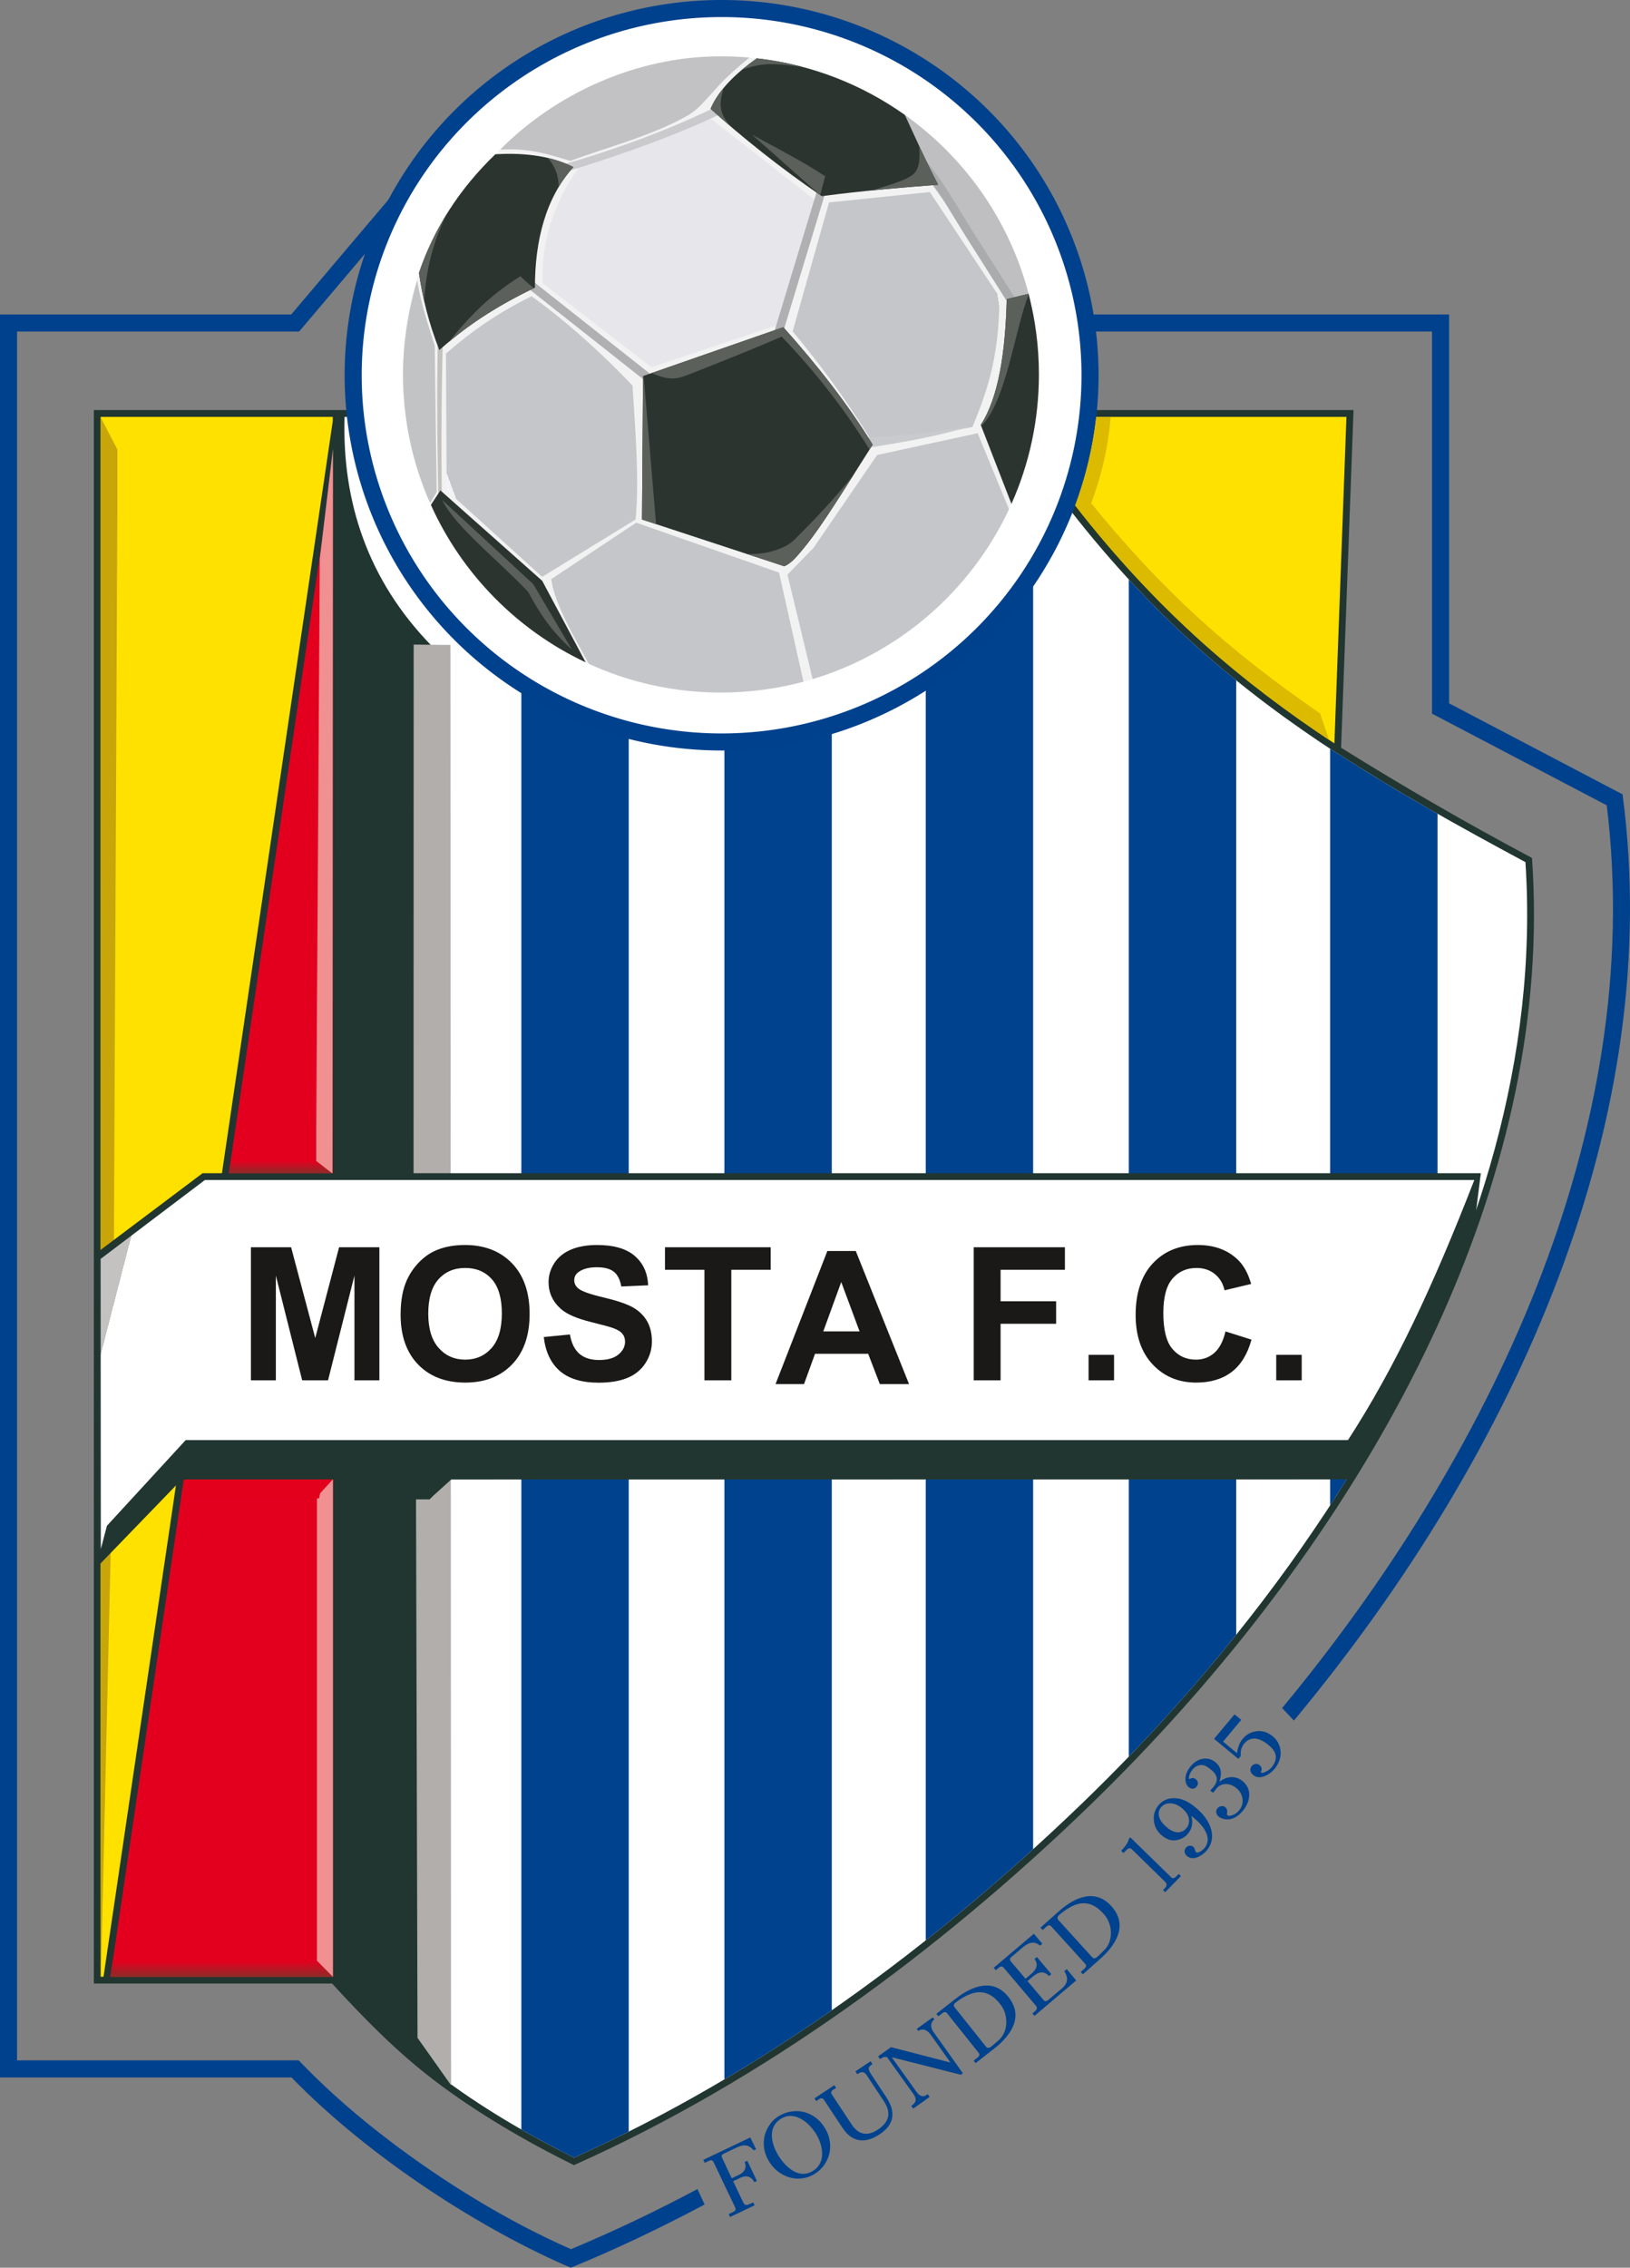
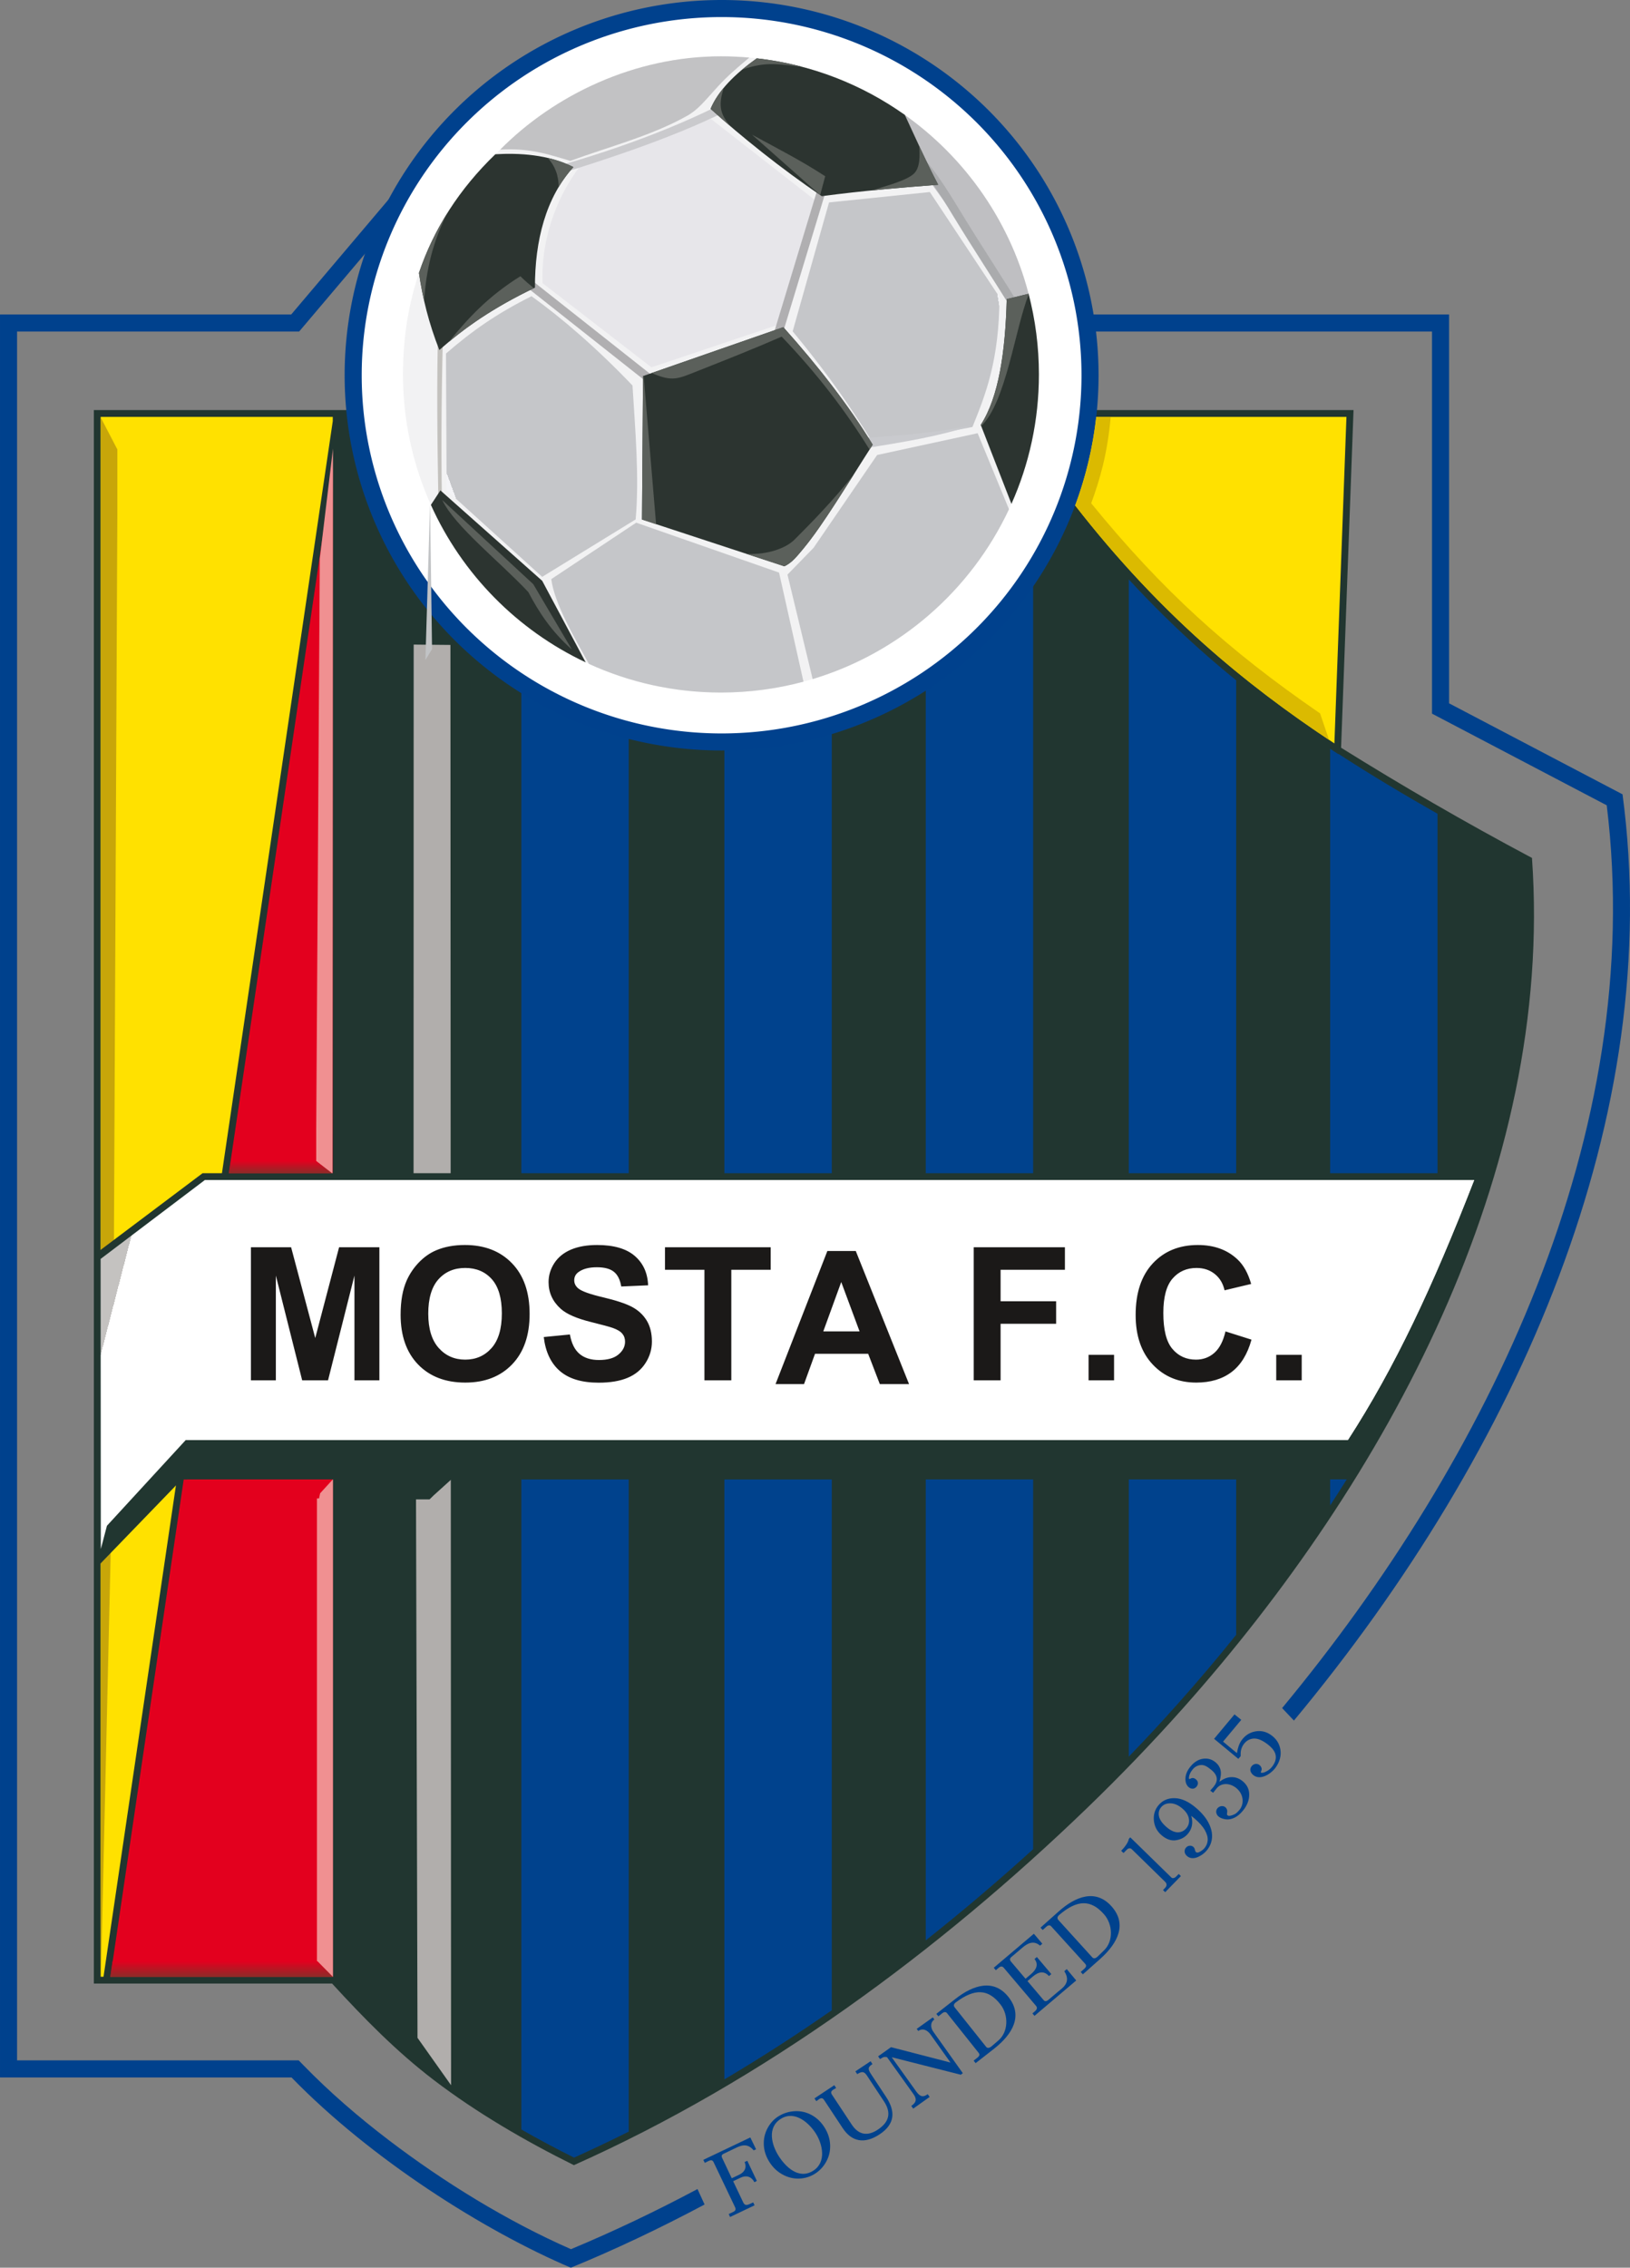
<svg xmlns="http://www.w3.org/2000/svg" xmlns:xlink="http://www.w3.org/1999/xlink" viewBox="93.8 137.48 407.68 566.93">
  <rect x="93.8" y="137.48" width="407.68" height="566.93" fill="#808080" stroke="none" />
  <path fill="#00418d" fill-rule="evenodd" d="M93.801 216.1h72.836l35.248-41.619L262.83 216.1h193.4v97.211l43.382 22.751c10.718 80.377-25.7 163.622-82.188 231.562l-2.952-3.126c51.566-62.221 91.235-143.719 81.189-225.689l-43.699-22.917v-95.524H261.512l-58.856-40.193-34.04 40.193H98.069v432.208h70.438l1.257 1.29c6.559 6.736 13.758 12.926 21.232 18.622 13.753 10.482 29.678 20.303 45.611 27.288 10.696-4.457 21.259-9.498 31.645-15.032l1.771 3.864c-11.2 5.97-22.379 11.256-33.452 15.802-21.802-9.29-49.96-27.126-69.863-47.566H93.801V216.1z" />
  <path fill="#213630" fill-rule="evenodd" d="M237.334 678.771c47.426-21.148 91.311-53.529 128.394-89.319 8.271-7.982 16.247-16.271 23.897-24.85 50.84-57.017 92.945-133.923 87.338-212.638-17.079-9.074-32.733-18.198-47.742-27.55l3.11-84.415H255.711l-49.666-34.771-24.884 34.771h-63.887v393.371h59.584c7.997 8.713 16.083 16.99 25.521 24.183 10.63 8.102 22.819 15.206 34.955 21.217z" />
  <path fill="#e3001e" fill-rule="evenodd" d="M121.419 631.663h55.61v-377.195l-55.61 377.195z" />
  <path fill="#ffe100" fill-rule="evenodd" d="M177.029 241.706H118.981v389.957h.713l57.335-388.898v-1.059z" />
-   <path fill="#fff" fill-rule="evenodd" d="M237.372 676.884c47-21.088 90.219-52.997 127.17-88.66 8.24-7.953 16.187-16.21 23.808-24.758 19.586-21.966 37.206-46.084 51.535-71.81 23.51-42.209 38.675-89.931 35.438-138.642-17.125-9.204-32.01-17.508-46.792-27.082l-.015.079c-12.192-7.908-23.795-16.519-34.656-26.204-12.667-11.296-24.03-23.777-34.312-37.273l-.093.066-14.621-20.894h-89.662l-48.723-34.111-24.412 34.111h-3.127l-.174 1.183v390.002c7.691 8.351 15.623 16.404 24.677 23.305 10.488 7.994 22.154 14.801 33.959 20.687z" />
  <path fill="#213630" fill-rule="evenodd" d="M201.545 298.719v128.331l9.421 9.044 3.768 65.57-3.067.934-10.122 8.537V651.371l5.415 7.812c-8.907-5.324-22.313-18.343-28.758-26.293l-.458-391.572 2.247.098c-.735 21.703 5.985 41.237 21.555 57.302z" />
  <path fill="#00428d" fill-rule="evenodd" d="M251.051 238.821v431.57c-4.522 2.263-9.082 4.43-13.679 6.493-4.43-2.209-8.841-4.548-13.177-7.03V220.019l26.856 18.802zm50.786 2.886v398.338c-8.752 6.092-17.711 11.873-26.856 17.283V241.706h26.856zm50.359 10.519v347.556c-8.655 7.856-17.617 15.479-26.856 22.791V241.706h19.495l7.361 10.519zm50.786 55.333v238.626c-4.734 5.896-9.618 11.66-14.632 17.283-3.987 4.472-8.064 8.864-12.224 13.174V282.339c5.615 6.095 11.518 11.925 17.735 17.469 2.985 2.662 6.027 5.242 9.121 7.75zm50.359 33.363v123.811c-4.067 9.185-8.582 18.173-13.456 26.924-4.196 7.533-8.674 14.927-13.4 22.17V324.683c.676.445 1.353.888 2.032 1.329l.015-.079c8.121 5.26 16.272 10.136 24.809 14.989z" />
  <path fill="#ffe100" fill-rule="evenodd" d="m360.229 260.728.057-.043.517.679c10.243 13.461 21.565 25.908 34.194 37.169 10.231 9.123 21.125 17.286 32.55 24.805l3.012-81.633h-83.641l13.31 19.022z" />
  <path fill="#00418d" fill-rule="evenodd" d="M274.28 137.48a94.282 93.813 0 0 1 94.282 93.813 94.282 93.813 0 1 1-94.282-93.813z" />
  <path fill="#fff" fill-rule="evenodd" d="M274.28 141.748a90.014 89.546 0 0 1 90.014 89.546 90.014 89.546 0 1 1-90.014-89.546z" />
  <defs>
    <linearGradient id="a">
      <stop offset="201392128%" stop-color="#c8a609" />
      <stop offset="201392195%" stop-color="#c8a609" />
      <stop offset="100%" stop-color="#ffe100" />
    </linearGradient>
    <linearGradient xlink:href="#a" id="b" x1="0" x2="0" y1="0" y2="1" gradientTransform="rotate(-89 .5 .5)" gradientUnits="objectBoundingBox" />
  </defs>
  <path fill="url(#b)" d="m119.028 241.915 4.196 8.062-1.178 251.165-3.015 130.837-.002-390.064z" />
  <defs>
    <linearGradient id="c">
      <stop offset="201392128%" stop-color="#f09091" />
      <stop offset="201392189%" stop-color="#f08d8d" />
      <stop offset="201392213%" stop-color="#e41823" />
      <stop offset="100%" stop-color="#e3001d" />
    </linearGradient>
    <linearGradient xlink:href="#c" id="d" x1="0" x2="0" y1="0" y2="1" gradientTransform="rotate(90 .5 .5)" gradientUnits="objectBoundingBox" />
  </defs>
  <path fill="url(#d)" d="m173.781 277.194-.942 150.535 4.123 3.298.118-181.395-3.298 27.563z" />
  <defs>
    <linearGradient id="e">
      <stop offset="201392128%" stop-color="#f09091" />
      <stop offset="201392189%" stop-color="#f08d8d" />
      <stop offset="201392213%" stop-color="#e41823" />
      <stop offset="100%" stop-color="#e3001d" />
    </linearGradient>
    <linearGradient xlink:href="#e" id="f" x1="0" x2="0" y1="0" y2="1" gradientTransform="rotate(90 .5 .5)" gradientUnits="objectBoundingBox" />
  </defs>
  <path fill="url(#f)" d="m177.079 507.268-4.005 3.179v117.287l4.004 4.005 0-124.472z" />
  <defs>
    <linearGradient id="g">
      <stop offset="0%" stop-color="#e3001f" />
      <stop offset="100%" stop-color="#8b2c28" />
    </linearGradient>
    <linearGradient xlink:href="#g" id="h" x1="0" x2="0" y1="0" y2="1" gradientUnits="objectBoundingBox" />
  </defs>
  <path fill="url(#h)" d="m177.079 631.739-55.714.001.589-3.95 51.237.001 3.887 3.949z" />
  <defs>
    <linearGradient id="i">
      <stop offset="201392128%" stop-color="#b1aeac" />
      <stop offset="201392175%" stop-color="#b1aeac" />
      <stop offset="201392185%" stop-color="#828380" />
      <stop offset="201392193%" stop-color="#273a34" />
      <stop offset="100%" stop-color="#213630" />
    </linearGradient>
    <linearGradient xlink:href="#i" id="j" x1="0" x2="0" y1="0" y2="1" gradientTransform="rotate(90 .5 .5)" gradientUnits="objectBoundingBox" />
  </defs>
  <path fill="url(#j)" d="m206.456 298.714.16 360.072-8.394-11.847-.451-162.987 8.185-51.251-8.72 1.508.029-135.583 9.191.087z" />
  <path fill="#213630" fill-rule="evenodd" d="m139.238 507.364-21.451 22.187.022-78.724 26.664-20.05h319.699l-1.633 12.937c-8.901 22.45-18.104 42.881-30.511 63.618l-292.789.032z" />
  <defs>
    <linearGradient id="k">
      <stop offset="201392128%" stop-color="#fff" />
      <stop offset="201392221%" stop-color="#fff" />
      <stop offset="100%" stop-color="#c4c2c0" />
    </linearGradient>
    <linearGradient xlink:href="#k" id="l" x1="0" x2="0" y1="0" y2="1" gradientTransform="rotate(94 .5 .5)" gradientUnits="objectBoundingBox" />
  </defs>
  <path fill="url(#l)" d="M462.512 432.484h-317.471l-26.076 19.729.05 72.529 1.533-5.82 19.737-21.463h290.66c11.701-18.098 21.123-38.113 31.567-64.975z" />
  <defs>
    <linearGradient id="m">
      <stop offset="201392128%" stop-color="#fff" />
      <stop offset="201392220%" stop-color="#fff" />
      <stop offset="100%" stop-color="#cbcbca" />
    </linearGradient>
    <linearGradient xlink:href="#m" id="n" x1="0" x2="0" y1="0" y2="1" gradientUnits="objectBoundingBox" />
  </defs>
  <path fill="url(#n)" d="M462.512 432.484h-317.471l-4.756 64.975h290.66c11.701-18.098 21.123-38.113 31.567-64.975z" />
  <defs>
    <linearGradient id="o">
      <stop offset="0%" stop-color="#e3001f" />
      <stop offset="100%" stop-color="#8b2c28" />
    </linearGradient>
    <linearGradient xlink:href="#o" id="p" x1="0" x2="0" y1="0" y2="1" gradientUnits="objectBoundingBox" />
  </defs>
  <path fill="url(#p)" d="M151.07 430.803h25.817l-4.008-3.072h-21.338l-.471 3.072z" />
  <defs>
    <linearGradient id="q">
      <stop offset="201392128%" stop-color="#e3001d" />
      <stop offset="201392138%" stop-color="#e4041f" />
      <stop offset="201392150%" stop-color="#e9584e" />
      <stop offset="201392174%" stop-color="#eb6154" />
      <stop offset="201392200%" stop-color="#e52327" />
      <stop offset="100%" stop-color="#e3001d" />
    </linearGradient>
    <linearGradient xlink:href="#q" id="r" x1="0" x2="0" y1="0" y2="1" gradientTransform="rotate(180 .5 .5)" gradientUnits="objectBoundingBox" />
  </defs>
  <path fill="url(#r)" d="M177.01 507.37h-36.327l-.729 4.715h33.642l.269-1.275 3.145-3.44z" />
  <defs>
    <linearGradient id="s">
      <stop offset="201392128%" stop-color="#213630" />
      <stop offset="201392154%" stop-color="#655b5a" />
      <stop offset="201392176%" stop-color="#665c5a" />
      <stop offset="201392205%" stop-color="#263933" />
      <stop offset="100%" stop-color="#213630" />
    </linearGradient>
    <linearGradient xlink:href="#s" id="t" x1="0" x2="0" y1="0" y2="1" gradientTransform="rotate(180 .5 .5)" gradientUnits="objectBoundingBox" />
  </defs>
  <path fill="url(#t)" d="m207.325 506.75-28.484.124 0 5.452h22.398l1.02-.998 5.065-4.578z" />
  <path fill="#1b1918" fill-rule="evenodd" d="M156.557 482.563V449.298h10.053l6.034 22.693 5.964-22.693h10.076v33.265h-6.235v-26.186l-6.606 26.186h-6.467l-6.583-26.186v26.186h-6.235zm37.44-16.427c0-3.392.503-6.235 1.518-8.535.759-1.688 1.789-3.214 3.098-4.562 1.309-1.34 2.742-2.339 4.298-2.99 2.076-.883 4.461-1.317 7.172-1.317 4.903 0 8.822 1.518 11.765 4.562 2.943 3.036 4.415 7.265 4.415 12.679 0 5.375-1.464 9.573-4.384 12.609-2.92 3.028-6.823 4.546-11.703 4.546-4.949 0-8.884-1.51-11.804-4.523-2.92-3.02-4.376-7.18-4.376-12.47zm6.916-.225c0 3.764.875 6.622 2.61 8.566 1.742 1.944 3.95 2.912 6.63 2.912 2.672 0 4.872-.96 6.591-2.897 1.712-1.929 2.571-4.818 2.571-8.675 0-3.811-.836-6.653-2.502-8.535-1.673-1.874-3.896-2.811-6.661-2.811-2.773 0-5.003.953-6.699 2.85-1.689 1.897-2.541 4.755-2.541 8.589zm28.889 5.832 6.537-.643c.388 2.2 1.185 3.811 2.393 4.84 1.2 1.023 2.819 1.542 4.864 1.542 2.161 0 3.795-.457 4.887-1.379 1.1-.914 1.649-1.983 1.649-3.206 0-.79-.232-1.456-.697-2.006-.457-.558-1.262-1.038-2.416-1.441-.782-.279-2.579-.759-5.375-1.456-3.602-.891-6.127-1.99-7.575-3.292-2.045-1.828-3.067-4.058-3.067-6.692 0-1.696.48-3.276 1.441-4.755.96-1.472 2.347-2.594 4.151-3.369 1.812-.767 3.989-1.154 6.545-1.154 4.182 0 7.319.914 9.434 2.742 2.107 1.835 3.214 4.275 3.322 7.335l-6.715.294c-.287-1.712-.906-2.943-1.851-3.687-.945-.752-2.362-1.123-4.252-1.123-1.952 0-3.486.395-4.585 1.2-.712.511-1.069 1.201-1.069 2.061 0 .79.333 1.464.999 2.021.844.713 2.905 1.456 6.173 2.223 3.269.774 5.685 1.572 7.25 2.393 1.565.828 2.788 1.952 3.679 3.384.883 1.433 1.325 3.199 1.325 5.298 0 1.905-.527 3.694-1.588 5.352-1.061 1.665-2.556 2.905-4.492 3.71-1.936.814-4.353 1.216-7.242 1.216-4.206 0-7.436-.968-9.69-2.912-2.254-1.944-3.602-4.779-4.035-8.497zm40.182 10.82v-27.635h-9.867v-5.63h26.434v5.63h-9.844v27.635h-6.723zm51.172.929h-7.311l-2.905-7.559h-13.298l-2.742 7.559h-7.125l12.958-33.265h7.102l13.322 33.265zm-12.369-13.159-4.585-12.346-4.492 12.346h9.077zm28.549 12.23V449.298h22.81v5.63h-16.087v7.869h13.887v5.631h-13.887v14.135h-6.723zm28.726 0v-6.374h6.374v6.374h-6.374zm34.241-12.23 6.506 2.06c-.999 3.633-2.656 6.328-4.98 8.094-2.316 1.758-5.267 2.641-8.837 2.641-4.415 0-8.047-1.51-10.889-4.523-2.843-3.02-4.268-7.149-4.268-12.376 0-5.538 1.433-9.837 4.291-12.903 2.858-3.059 6.615-4.593 11.277-4.593 4.066 0 7.373 1.2 9.914 3.609 1.518 1.417 2.648 3.462 3.408 6.126l-6.653 1.588c-.387-1.727-1.208-3.09-2.463-4.089-1.247-.999-2.765-1.495-4.546-1.495-2.463 0-4.469.883-6.002 2.656-1.534 1.766-2.3 4.632-2.3 8.597 0 4.205.751 7.203 2.269 8.984 1.51 1.789 3.477 2.68 5.894 2.68 1.789 0 3.322-.566 4.608-1.704 1.286-1.131 2.207-2.92 2.773-5.352zm12.694 12.23v-6.374h6.374v6.374h-6.374z" />
  <path fill="#f2f2f3" fill-rule="evenodd" d="M274.116 151.562c43.913 0 79.525 35.612 79.525 79.525 0 43.913-35.612 79.525-79.525 79.525-43.913 0-79.525-35.612-79.525-79.525 0-22.3 8.144-41.16 24.234-56.121 13.555-13.737 33.678-23.404 55.291-23.404z" />
  <defs>
    <linearGradient id="u">
      <stop offset="201392128%" stop-color="#c2c2c4" />
      <stop offset="201392159%" stop-color="#c3c3c4" />
      <stop offset="201392194%" stop-color="#dadadc" />
      <stop offset="100%" stop-color="#dbdbdd" />
    </linearGradient>
    <linearGradient xlink:href="#u" id="v" x1="0" x2="0" y1="0" y2="1" gradientTransform="rotate(161 .5 .5)" gradientUnits="objectBoundingBox" />
  </defs>
  <path fill="url(#v)" d="M274.116 151.562c2.391 0 4.755.111 7.093.318-2.899 2.436-5.333 4.467-7.891 7.258-3.155 3.443-4.826 5.704-7.673 7.303-8.989 5.051-19.804 7.798-29.21 11.263-5.441-1.649-10.373-3.269-17.534-2.814 13.554-13.697 33.642-23.328 55.216-23.328z" />
  <path fill="#bfbfc2" fill-rule="evenodd" d="M319.429 165.738c15.877 11.031 27.544 27.697 32.103 47.1l-3.215.386-21.288-29.456-7.601-18.03z" />
  <defs>
    <linearGradient id="w">
      <stop offset="201392128%" stop-color="#c5c6c9" />
      <stop offset="201392146%" stop-color="#c9c9cc" />
      <stop offset="201392176%" stop-color="#d8d8db" />
      <stop offset="201392198%" stop-color="#f1f1f4" />
      <stop offset="100%" stop-color="#f4f4f7" />
    </linearGradient>
    <linearGradient xlink:href="#w" id="x" x1="0" x2="0" y1="0" y2="1" gradientTransform="rotate(17 .5 .5)" gradientUnits="objectBoundingBox" />
  </defs>
  <path fill="url(#x)" d="M294.757 307.9c-6.584 1.766-13.502 2.713-20.642 2.713-11.78 0-22.962-2.565-33.02-7.164-3.659-6.612-8.634-15.074-9.415-21.187l21.24-14.112 35.73 12.476 6.107 27.274z" />
  <defs>
    <linearGradient id="y">
      <stop offset="201392128%" stop-color="#c5c6c9" />
      <stop offset="201392153%" stop-color="#c9c9cc" />
      <stop offset="201392167%" stop-color="#d8d8db" />
      <stop offset="201392203%" stop-color="#f1f1f4" />
      <stop offset="100%" stop-color="#f4f4f7" />
    </linearGradient>
    <linearGradient xlink:href="#y" id="z" x1="0" x2="0" y1="0" y2="1" gradientTransform="rotate(-36 .5 .5)" gradientUnits="objectBoundingBox" />
  </defs>
  <path fill="url(#z)" d="M346.156 264.794c-9.514 20.291-27.346 35.908-49.105 42.454l-6.296-26.115 6.53-6.704 15.896-23.198 25.136-5.446 7.839 19.008z" />
  <defs>
    <linearGradient id="A">
      <stop offset="201392128%" stop-color="#c5c6c9" />
      <stop offset="201392153%" stop-color="#c9c9cc" />
      <stop offset="201392163%" stop-color="#d8d8db" />
      <stop offset="201392172%" stop-color="#dcdcdf" />
      <stop offset="201392183%" stop-color="#e0e0e3" />
      <stop offset="201392194%" stop-color="#ececef" />
      <stop offset="201392213%" stop-color="#f1f1f4" />
      <stop offset="100%" stop-color="#f4f4f7" />
    </linearGradient>
    <linearGradient xlink:href="#A" id="B" x1="0" x2="0" y1="0" y2="1" gradientTransform="rotate(-101 .5 .5)" gradientUnits="objectBoundingBox" />
  </defs>
  <path fill="url(#B)" d="m312.587 248.905 24.431-4.678c3.357-8.252 6.705-16.773 6.758-32.488l-17.414-26.25-25.211 2.599-9.097 32.228c9.963 12.042 15.248 20.186 20.532 28.59z" />
  <defs>
    <linearGradient id="C">
      <stop offset="201392128%" stop-color="#c5c6c9" />
      <stop offset="201392153%" stop-color="#c9c9cc" />
      <stop offset="201392167%" stop-color="#d8d8db" />
      <stop offset="201392191%" stop-color="#ebebed" />
      <stop offset="201392204%" stop-color="#eeeef1" />
      <stop offset="201392211%" stop-color="#f1f1f4" />
      <stop offset="100%" stop-color="#f4f4f7" />
    </linearGradient>
    <linearGradient xlink:href="#C" id="D" x1="0" x2="0" y1="0" y2="1" gradientTransform="rotate(62 .5 .5)" gradientUnits="objectBoundingBox" />
  </defs>
  <path fill="url(#D)" d="M251.993 233.855c.677 10.954 1.725 22.898.792 33.48l-23.379 14.36-23.899-21.65-.16-34.178c6.584-5.718 12.721-9.998 21.384-14.33 7.488 5.347 16.328 12.967 25.262 22.318z" />
  <defs>
    <linearGradient id="E">
      <stop offset="201392128%" stop-color="#e7e6ea" />
      <stop offset="201392174%" stop-color="#e7e6ea" />
      <stop offset="201392195%" stop-color="#e7e6ea" />
      <stop offset="201392210%" stop-color="#ebeaec" />
      <stop offset="100%" stop-color="#ebebed" />
    </linearGradient>
    <linearGradient xlink:href="#E" id="F" x1="0" x2="0" y1="0" y2="1" gradientTransform="rotate(-89 .5 .5)" gradientUnits="objectBoundingBox" />
  </defs>
  <path fill="url(#F)" d="m271.584 167.184 26.98 21.04-9.406 30.198-32.426 10.891-27.228-21.04c-.433-9.551 2.703-20.569 9.53-29.458l32.55-11.631z" />
-   <path fill="#c1c3c5" fill-rule="evenodd" d="M201.363 263.232c-4.351-9.83-6.772-20.704-6.772-32.145 0-8.051 1.433-16.398 3.547-23.53 1.27 7.624 3.781 13.985 4.386 16.422l.493 36.523-1.655 2.729z" />
+   <path fill="#c1c3c5" fill-rule="evenodd" d="M201.363 263.232l.493 36.523-1.655 2.729z" />
  <path fill="#aaabad" fill-rule="evenodd" d="M321.642 173.718c5.182 4.835 8.8 10.756 12.455 16.761 5.006 8.221 10.344 16.26 15.367 24.479l.556.91-1.821 1.113-.556-.91c-5.024-8.22-10.362-16.259-15.369-24.482-3.541-5.816-7.07-11.628-12.089-16.31l-.78-.728 1.456-1.56.78.728z" />
  <path fill="#c3c1bd" fill-rule="evenodd" d="M204.676 217.687c-.417 15.078-.601 30.326-.339 45.405l.018 1.067-.894-.211-.019-1.067c-.265-15.11-.45-30.019-.032-45.128l.029-1.067 1.265-.065-.029 1.067z" />
  <path fill="#cacacd" fill-rule="evenodd" d="m278.549 161.271 1.01 1.88c-15.499 8.322-34.136 14.166-49.673 19.024l-.562-2.059c16.744-4.567 33.872-10.591 49.224-18.845z" />
  <path fill="#b0afb1" fill-rule="evenodd" d="m225.114 206.225 38.174 30.157-1.323 1.674-38.174-30.157 1.323-1.674zm76.503-25.137-14.066 46.368-2.042-.619 14.066-46.368 2.042.619z" />
  <path fill="#c9cace" fill-rule="evenodd" d="M309.848 249.611c11.056-1.815 17.904-2.888 26.98-5.693-9.517 1.761-17.729 2.465-26.238 2.97-.33 1.073-.66 1.65-.743 2.723z" />
  <path fill="#2c3430" fill-rule="evenodd" d="m289.715 219.276-35.087 12.216-.26 35.867 35.607 11.696c1.841-.866 2.986-2.295 4.719-4.373 4.979-5.973 11.07-16.224 17.373-26.035-5.978-9.79-13.602-19.58-22.352-29.369zm-49.43 83.794c-17.136-8.07-30.927-22.074-38.716-39.366l2.377-3.623 25.471 22.612 10.868 20.378zm110.774-92.141c1.683 6.438 2.582 13.193 2.582 20.158 0 11.523-2.456 22.473-6.867 32.36l-7.677-19.741c4.506-6.973 6.152-18.236 6.498-31.448l5.464-1.329zm-152.473-5.216c3.749-11.1 10.129-21.018 19.1-29.668 5.909-.347 13.232.022 19.528 3.204-6.887 7.58-9.66 18.41-9.617 30.149-10.483 5.025-17.674 10.05-23.911 15.594-2.666-6.763-4.185-13.008-5.1-19.28zm84.497-53.645c13.693 1.538 26.337 6.549 37.023 14.139 2.632 5.66 5.25 11.561 8.335 17.461-9.01.693-18.713 1.473-29.109 2.859-10.31-7.017-20.013-14.814-27.81-21.832 1.898-4.526 6.011-8.684 11.561-12.627z" />
  <path fill="#5b605b" fill-rule="evenodd" d="m289.715 219.276-32.921 11.461c5.309 2.301 6.539 1.457 11.98-.697 7.091-2.808 13.439-5.31 20.529-8.4 9.024 9.409 16.155 18.82 21.98 28.23l.784-1.225c-5.978-9.79-13.602-19.58-22.352-29.369zm-34.929 12.161-.158.055-.26 35.867 3.526 1.158-3.109-37.08zm25.743 44.515 9.446 3.103c1.841-.866 2.986-2.295 4.719-4.373 3.718-4.46 8.056-11.305 12.639-18.572-4.917 6.232-10.232 11.695-14.812 16.275-2.127 2.127-6.696 3.827-11.992 3.568zm70.53-65.022.035.137c-3.467 8.727-5.651 26.945-11.889 32.919l-.108-.278c4.506-6.973 6.152-18.236 6.498-31.448l5.464-1.329zm-152.473-5.216c1.786-5.289 4.17-10.309 7.147-15.052-3.646 7.05-5.385 14.4-5.851 22.048-.533-2.347-.956-4.67-1.296-6.996zm32.196-28.759c2.197.513 4.37 1.253 6.432 2.295-1.4 1.541-2.63 3.216-3.701 5.006.05-2.9-.974-5.438-2.731-7.301zm-3.459 32.576c-9.055 4.365-15.642 8.732-21.293 13.444 4.784-5.899 9.881-11.428 17.926-16.435 1.123 1.122 2.245 2.056 3.367 2.991zm55.76-57.463c3.861.434 7.64 1.143 11.314 2.11-5.738-.547-8.852-1.465-14.994.722 1.14-.957 2.37-1.9 3.68-2.831zm40.602 21.881c1.498 3.213 3.056 6.466 4.756 9.719-5.273.405-10.784.841-16.532 1.41 4.501-1.403 8.598-2.514 10.413-4.135 1.681-1.5 1.556-4.857 1.362-6.995zm-24.758 12.302-17.049-15.107c6.848 3.713 12.212 6.436 18.317 10.396l-1.268 4.711zm-22.162-16.969c-1.826-1.554-3.578-3.088-5.242-4.587.755-1.8 1.86-3.541 3.266-5.234-1.066 3.714-1.422 6.279 1.976 9.82zm-72.363 93.199 22.773 21.04 9.654 16.337c-5.116-4.538-8.251-9.324-10.891-14.357-7.178-7.673-18.317-16.337-21.535-23.02z" />
  <path fill="#00428d" fill-rule="evenodd" d="m269.707 677.445 11.756-5.599 1.44 2.954-.601.274c-1.743-2.106-3.481-1.089-5.144-.29l-2.399 1.153c-.234.112-.381.251-.435.413-.054.162-.026.358.078.578l2.414 5.122 1.882-.896c1.144-.545 2.01-1.621 1.331-3.153l.675-.325 2.394 5.029-.61.327c-.764-1.441-2.056-1.797-3.436-1.14l-1.882.896 2.534 5.333c.159.334.381.522.61.582.229.06.539-.01.939-.196l.925-.431.352.733-6.135 2.926-.328-.751 1.092-.509c.312-.146.502-.32.573-.505.071-.185.038-.422-.097-.705l-5.347-11.219c-.13-.273-.291-.43-.484-.477-.195-.051-.466.007-.808.176l-.925.457-.365-.759zm18.799-10.89c1.253-.781 2.619-1.207 4.102-1.278 1.478-.072 2.871.25 4.178.957 1.304.713 2.389 1.753 3.249 3.128.86 1.375 1.321 2.808 1.388 4.305.07 1.495-.249 2.893-.952 4.189-.706 1.298-1.667 2.326-2.89 3.088-1.192.743-2.5 1.138-3.926 1.186-1.427.045-2.807-.299-4.149-1.033-1.34-.731-2.437-1.785-3.297-3.16-.848-1.356-1.303-2.771-1.374-4.244-.066-1.472.241-2.852.919-4.133.68-1.286 1.596-2.286 2.75-3.006zm.611.619c-3.535 2.203-2.286 6.554-.634 9.198 1.671 2.673 4.989 6.112 8.68 3.812 3.411-2.125 2.365-6.639.713-9.282-1.647-2.634-5.248-5.915-8.759-3.728zm8.389-5.098 4.962-3.295.464.703c-.626.413-1.694.689-1.04 1.678l4.932 7.458c1.733 2.622 3.967 2.965 6.52 1.278 2.909-1.922 3.409-4.258 1.535-7.09l-3.515-5.314c-1.105-1.672-1.412-2.624-3.156-1.471l-.464-.703 3.799-2.527.465.703c-1.31.866-1.115 1.365-.181 2.777l3.583 5.418c2.375 3.589 2.295 6.792-1.618 9.377-3.768 2.49-6.96 1.876-9.23-1.558l-4.653-7.036c-.643-.972-1.348-.084-1.938.306l-.465-.703zm15.919-10.507 3.226-2.296 14.877 3.842-4.977-6.993c-.732-1.028-1.883-1.72-3.09-.896l-.378-.532 4.029-2.867.378.531c-1.093.778-.932 2.11-.262 3.05l7.38 10.368-.497.389-17.291-4.378 6.092 8.507c.878 1.226 1.642 1.683 2.916.735l.488.686-4.112 2.925-.488-.686c1.583-1.042 1.2-2.034.506-3.005l-6.566-9.174c-.929-.219-1.259.207-1.743.479l-.489-.686zm14.562-10.626 4.814-3.769c4.488-3.514 9.568-5.032 13.198-.48 3.744 4.696 1.097 9.304-3.583 12.98l-4.602 3.594-.499-.626.894-.703c.313-.246.49-.468.532-.66.044-.19-.014-.386-.172-.585l-7.913-9.925c-.138-.173-.313-.257-.523-.257-.21.001-.426.093-.657.275l-.99.779-.499-.626zm4.858-2.856c-.266.2-.413.416-.455.622-.042.206.023.415.191.626l7.841 9.834c.161.202.353.295.581.28.228-.015.527-.15.866-.443l1.679-1.449c2.435-2.102 2.551-6.266.521-8.908-3.055-3.975-6.487-4.129-11.224-.561zm21.197-18.695 4.564-4.068c4.255-3.793 9.227-5.633 13.141-1.321 4.036 4.447 1.689 9.215-2.747 13.182l-4.363 3.88-.538-.593.847-.758c.296-.266.459-.498.489-.693.032-.192-.038-.384-.209-.572l-8.53-9.4c-.149-.164-.329-.237-.538-.223-.21.014-.419.12-.639.317l-.938.841-.538-.593zm4.666-3.16c-.252.217-.386.441-.414.649-.028.208.049.413.23.613l8.452 9.313c.173.191.371.272.598.243.227-.03.517-.183.836-.497l1.583-1.553c2.296-2.253 2.146-6.417-.048-8.923-3.302-3.772-6.738-3.707-11.237.156zm-16.358 13.189 10.031-8.5 2.117 2.492-.573.485c-1.646-1.453-3.228-.502-4.373.468l-2.809 2.381c-.199.168-.308.347-.324.536-.015.189.066.392.245.603l3.631 4.285 1.412-1.197c1.451-1.23 1.802-2.512.836-3.738l.59-.5 3.616 4.267-.59.5c-1.144-1.266-2.465-1.221-4.056.127l-1.319 1.118 4.052 4.781c.145.172.32.253.52.241.203-.01.445-.139.731-.381l2.283-1.935c1.091-.924 3.478-2.318 1.618-5.171l.617-.523 2.367 2.842-10.434 8.842-.517-.61.536-.454c.339-.287.528-.543.572-.771.043-.227-.026-.445-.205-.656l-8.075-9.529c-.179-.211-.374-.317-.581-.318-.207-.001-.437.108-.693.325l-.709.601-.517-.61zm55.111-57.235 5.1-6.108 1.69 1.363-4.551 5.447 3.477 2.881c.09-.651.231-1.238.414-1.758.181-.526.412-.983.685-1.377.865-1.248 2.006-2.01 3.423-2.286 1.415-.273 2.73.007 3.946.85 1.349.935 2.146 2.158 2.393 3.666.242 1.509-.133 2.981-1.129 4.418-1.067 1.539-3.689 3.338-5.49 2.09-.72-.499-1.222-1.38-.663-2.213.679-1.013 2.057-.9 2.519.199.326.775-.413 1.184-.025 1.299.566.168 1.529-.454 1.758-.604.425-.279.808-.665 1.151-1.16.676-.974.888-1.927.64-2.856-.252-.932-1.057-1.871-2.418-2.816-1.238-.858-2.334-1.218-3.28-1.073-.948.143-1.714.635-2.297 1.476-.264.381-.46.81-.584 1.288-.124.478-.133 1.048-.117 1.623l-.59.658-6.053-5.005zm1.333 10.736c.92-.689 1.825-1.065 2.717-1.142 1.132-.095 2.166.238 3.097 1.005 1.053.867 1.593 1.932 1.629 3.19.052 1.443-.475 2.838-1.573 4.181-.662.809-1.365 1.393-2.112 1.754-.744.358-1.464.494-2.162.405-.793-.099-1.869-.467-2.243-1.228-.196-.398-.277-1.011.141-1.522.689-.842 2.035-.751 2.394.332.079.225.084.513.022.865-.071.375.018.47.147.575.216.178.767.163 1.698-.277.452-.213.879-.64 1.32-1.191 1.02-1.274 1.126-3.623-.714-5.252-1.586-1.405-3.845-1.55-5.049-.053l-.899 1.117-.722-.549.798-.898c.626-.766.919-1.488.837-2.201-.083-.714-.54-1.411-1.374-2.097-1.022-.841-1.731-1.218-2.461-1.204-.735.014-1.567.342-2.165 1.074-.545.667-.86 1.302-.941 1.901-.142 1.05.362.203 1.011.275.512.057 1.231.61 1.221 1.293-.01.697-.655 1.407-1.367 1.379-.861-.033-1.569-.835-1.72-1.863-.176-1.234.229-2.461 1.219-3.671.929-1.136 1.979-1.785 3.147-1.95 1.174-.165 2.214.128 3.126.879.655.539 1.071 1.186 1.252 1.945.179.756.087 1.735-.276 2.929zm-7.045 8.516c.251.865.305 1.674.164 2.427-.143.749-.478 1.44-1.012 2.07-.741.874-1.721 1.407-2.938 1.602-1.219.197-2.421-.211-3.608-1.218-1.161-.984-1.812-2.213-1.956-3.694-.144-1.476.247-2.765 1.175-3.86 1.025-1.209 2.378-1.789 4.062-1.741 1.685.044 3.433.839 5.244 2.374 1.504 1.275 2.584 2.571 3.24 3.896.658 1.323.928 2.567.809 3.728-.118 1.162-.568 2.201-1.349 3.123-.756.892-2.002 1.636-2.824 1.807-.822.169-1.503.024-2.051-.442-.361-.306-.565-.659-.611-1.051-.046-.393.067-.749.332-1.063.243-.286.543-.447.904-.479.36-.038.674.058.942.286.192.162.33.434.409.813.052.235.129.397.234.486.161.136.388.16.669.07.284-.093 1.061-.563 1.422-.99.514-.606.8-1.282.852-2.027.055-.743-.177-1.581-.701-2.518-.524-.937-1.398-1.919-2.616-2.952l-.792-.645zm-7.522-2.168c-.554.653-.733 1.422-.547 2.303.195.881.834 1.788 1.929 2.717 1.003.85 1.929 1.271 2.774 1.269.849-.002 1.56-.339 2.134-1.017.57-.671.783-1.46.638-2.365-.141-.906-.689-1.766-1.648-2.577-.989-.84-1.977-1.267-2.965-1.288-.983-.018-1.756.301-2.315.959zm-7.728 7.551 10.248 10.011c.15.146.321.206.509.181.264-.042.508-.179.727-.404l.624-.641.548.535-3.927 4.024-.548-.535.487-.501c.272-.28.406-.553.404-.815-.002-.257-.114-.502-.337-.72l-8.38-8.188c-.159-.155-.354-.223-.583-.205-.226.014-.436.123-.622.313l-.847.869-.584-.571c.549-.539 1.78-1.96 1.92-2.983l.361-.37z" />
  <path fill="#dbba00" fill-rule="evenodd" d="m426.217 322.459-2.252-6.63c-23.111-15.879-39.639-30.918-57.246-52.534 2.139-5.805 4.054-12.279 4.88-21.588h-3.619c-.855 7.702-2.646 15.124-5.26 22.15 9.734 12.508 20.43 24.115 32.276 34.678 9.833 8.769 20.279 16.65 31.22 23.925z" />
</svg>